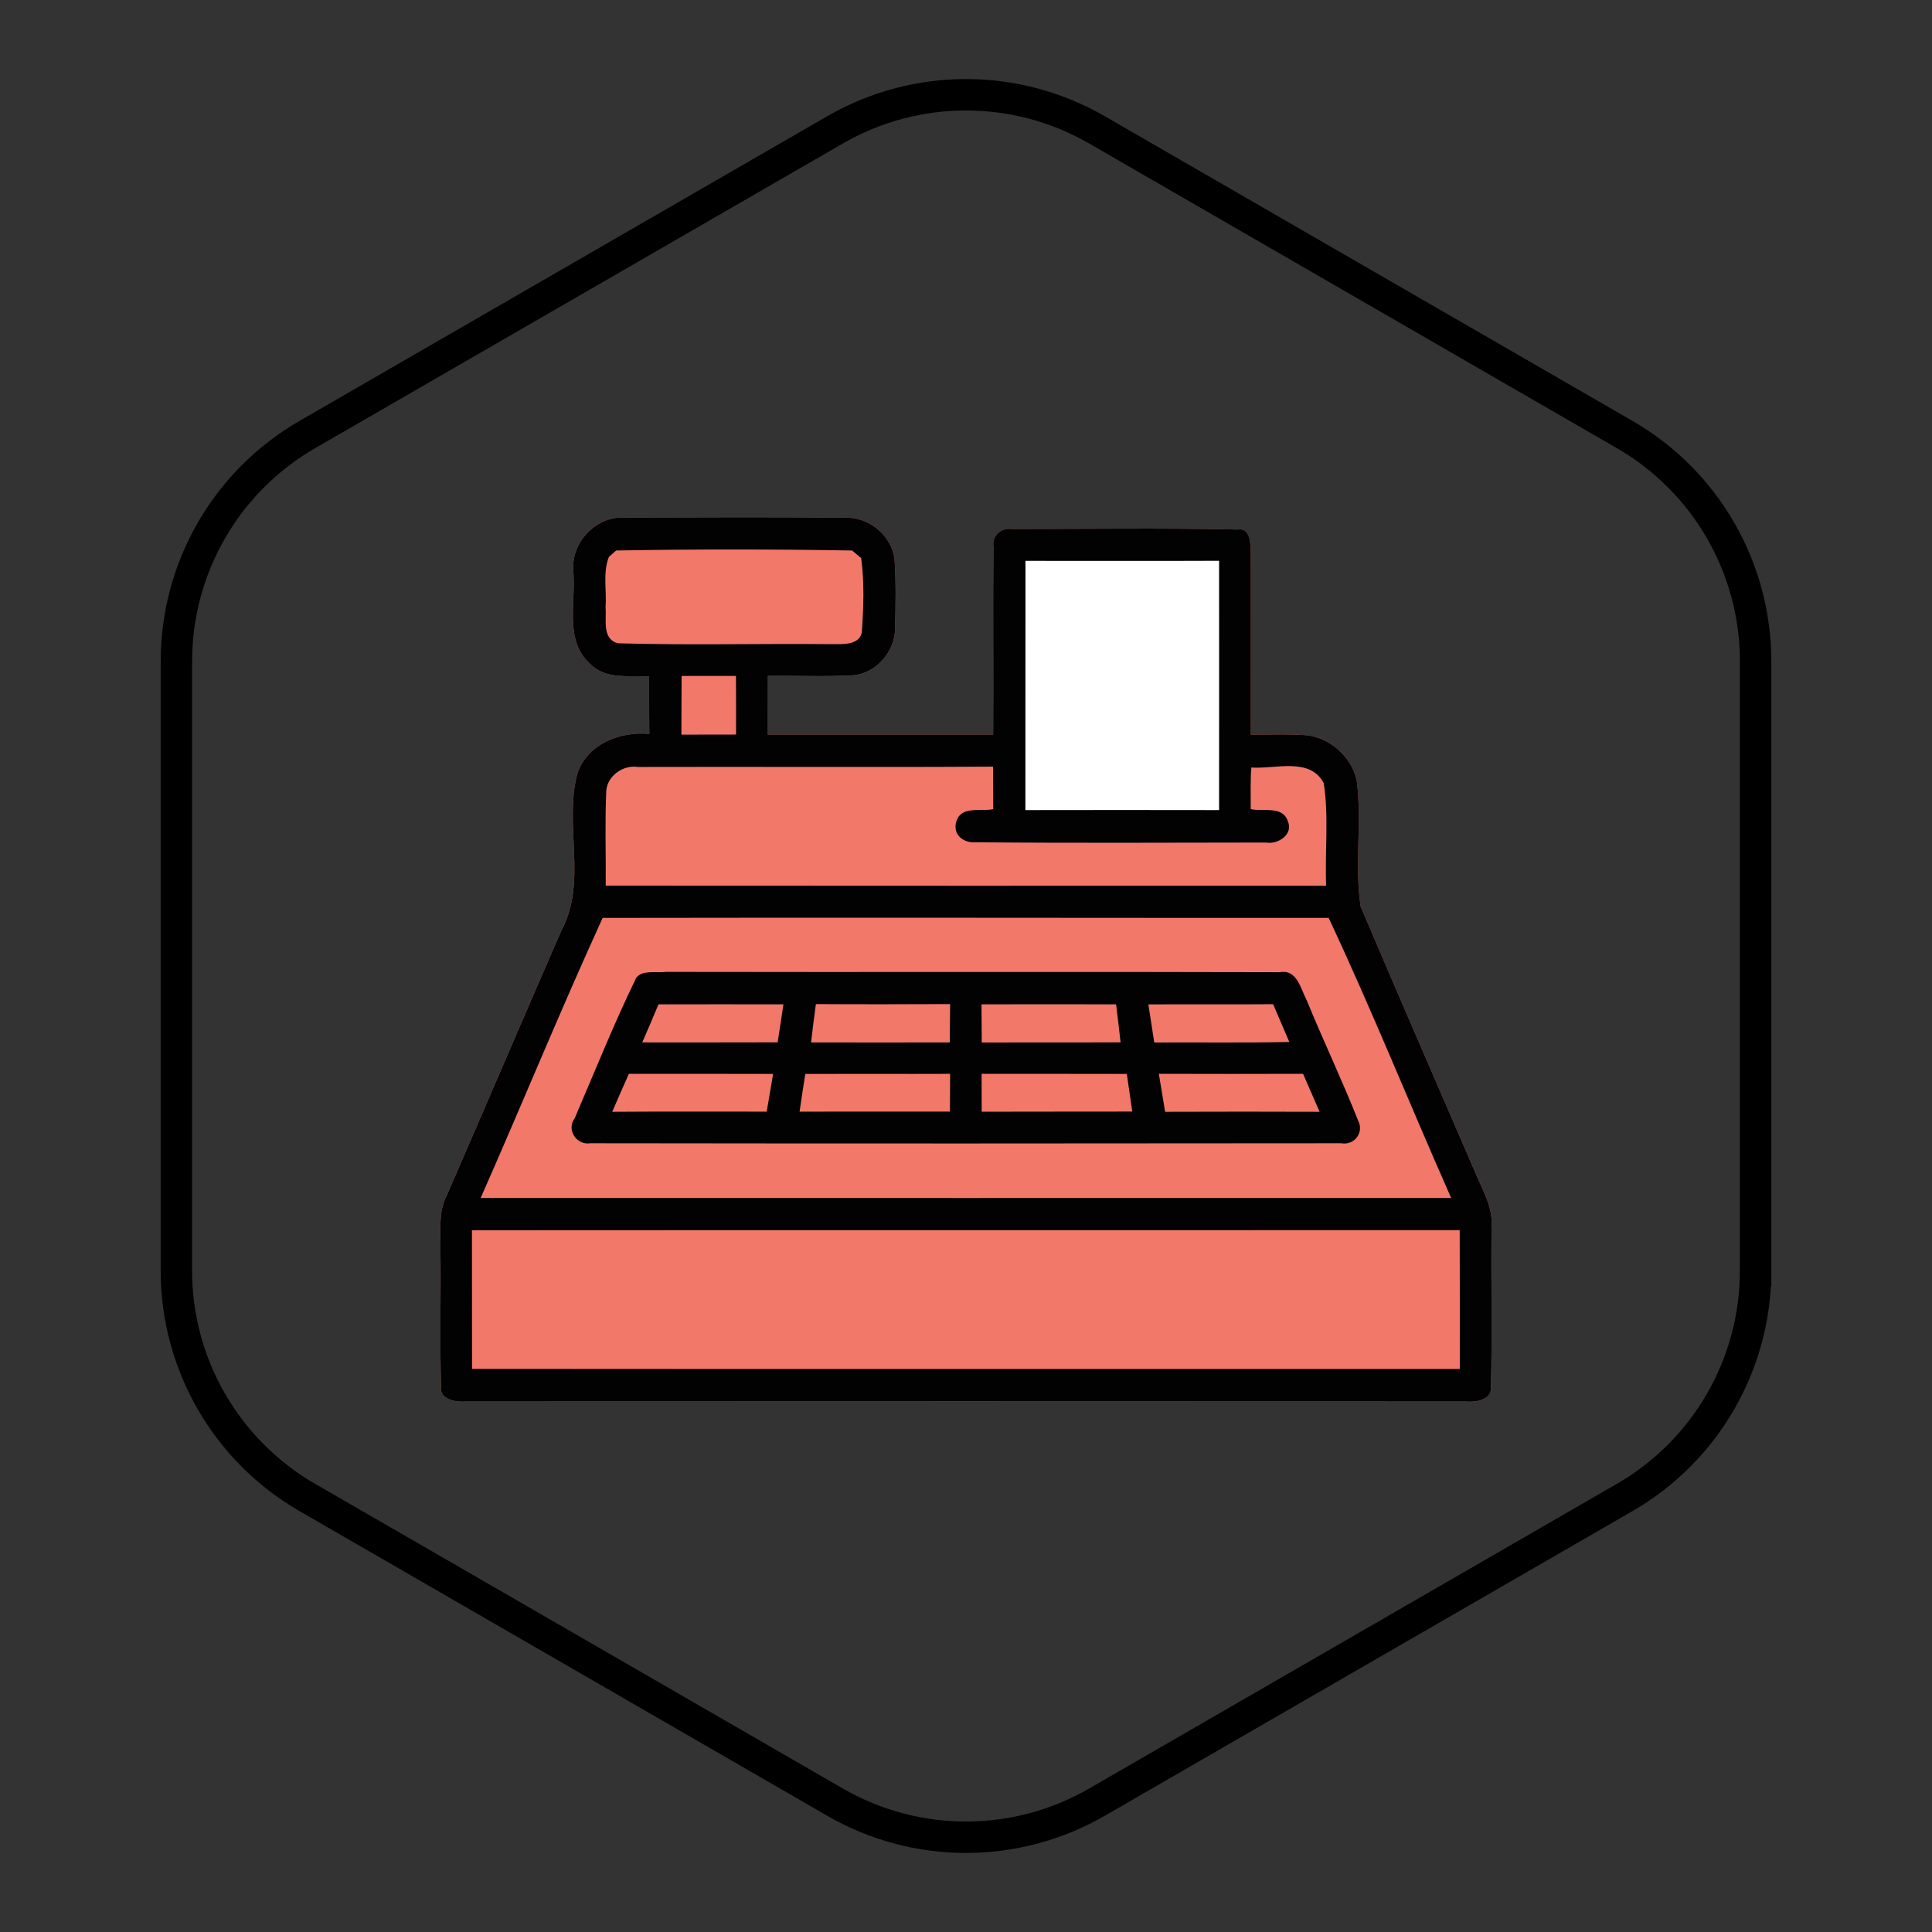
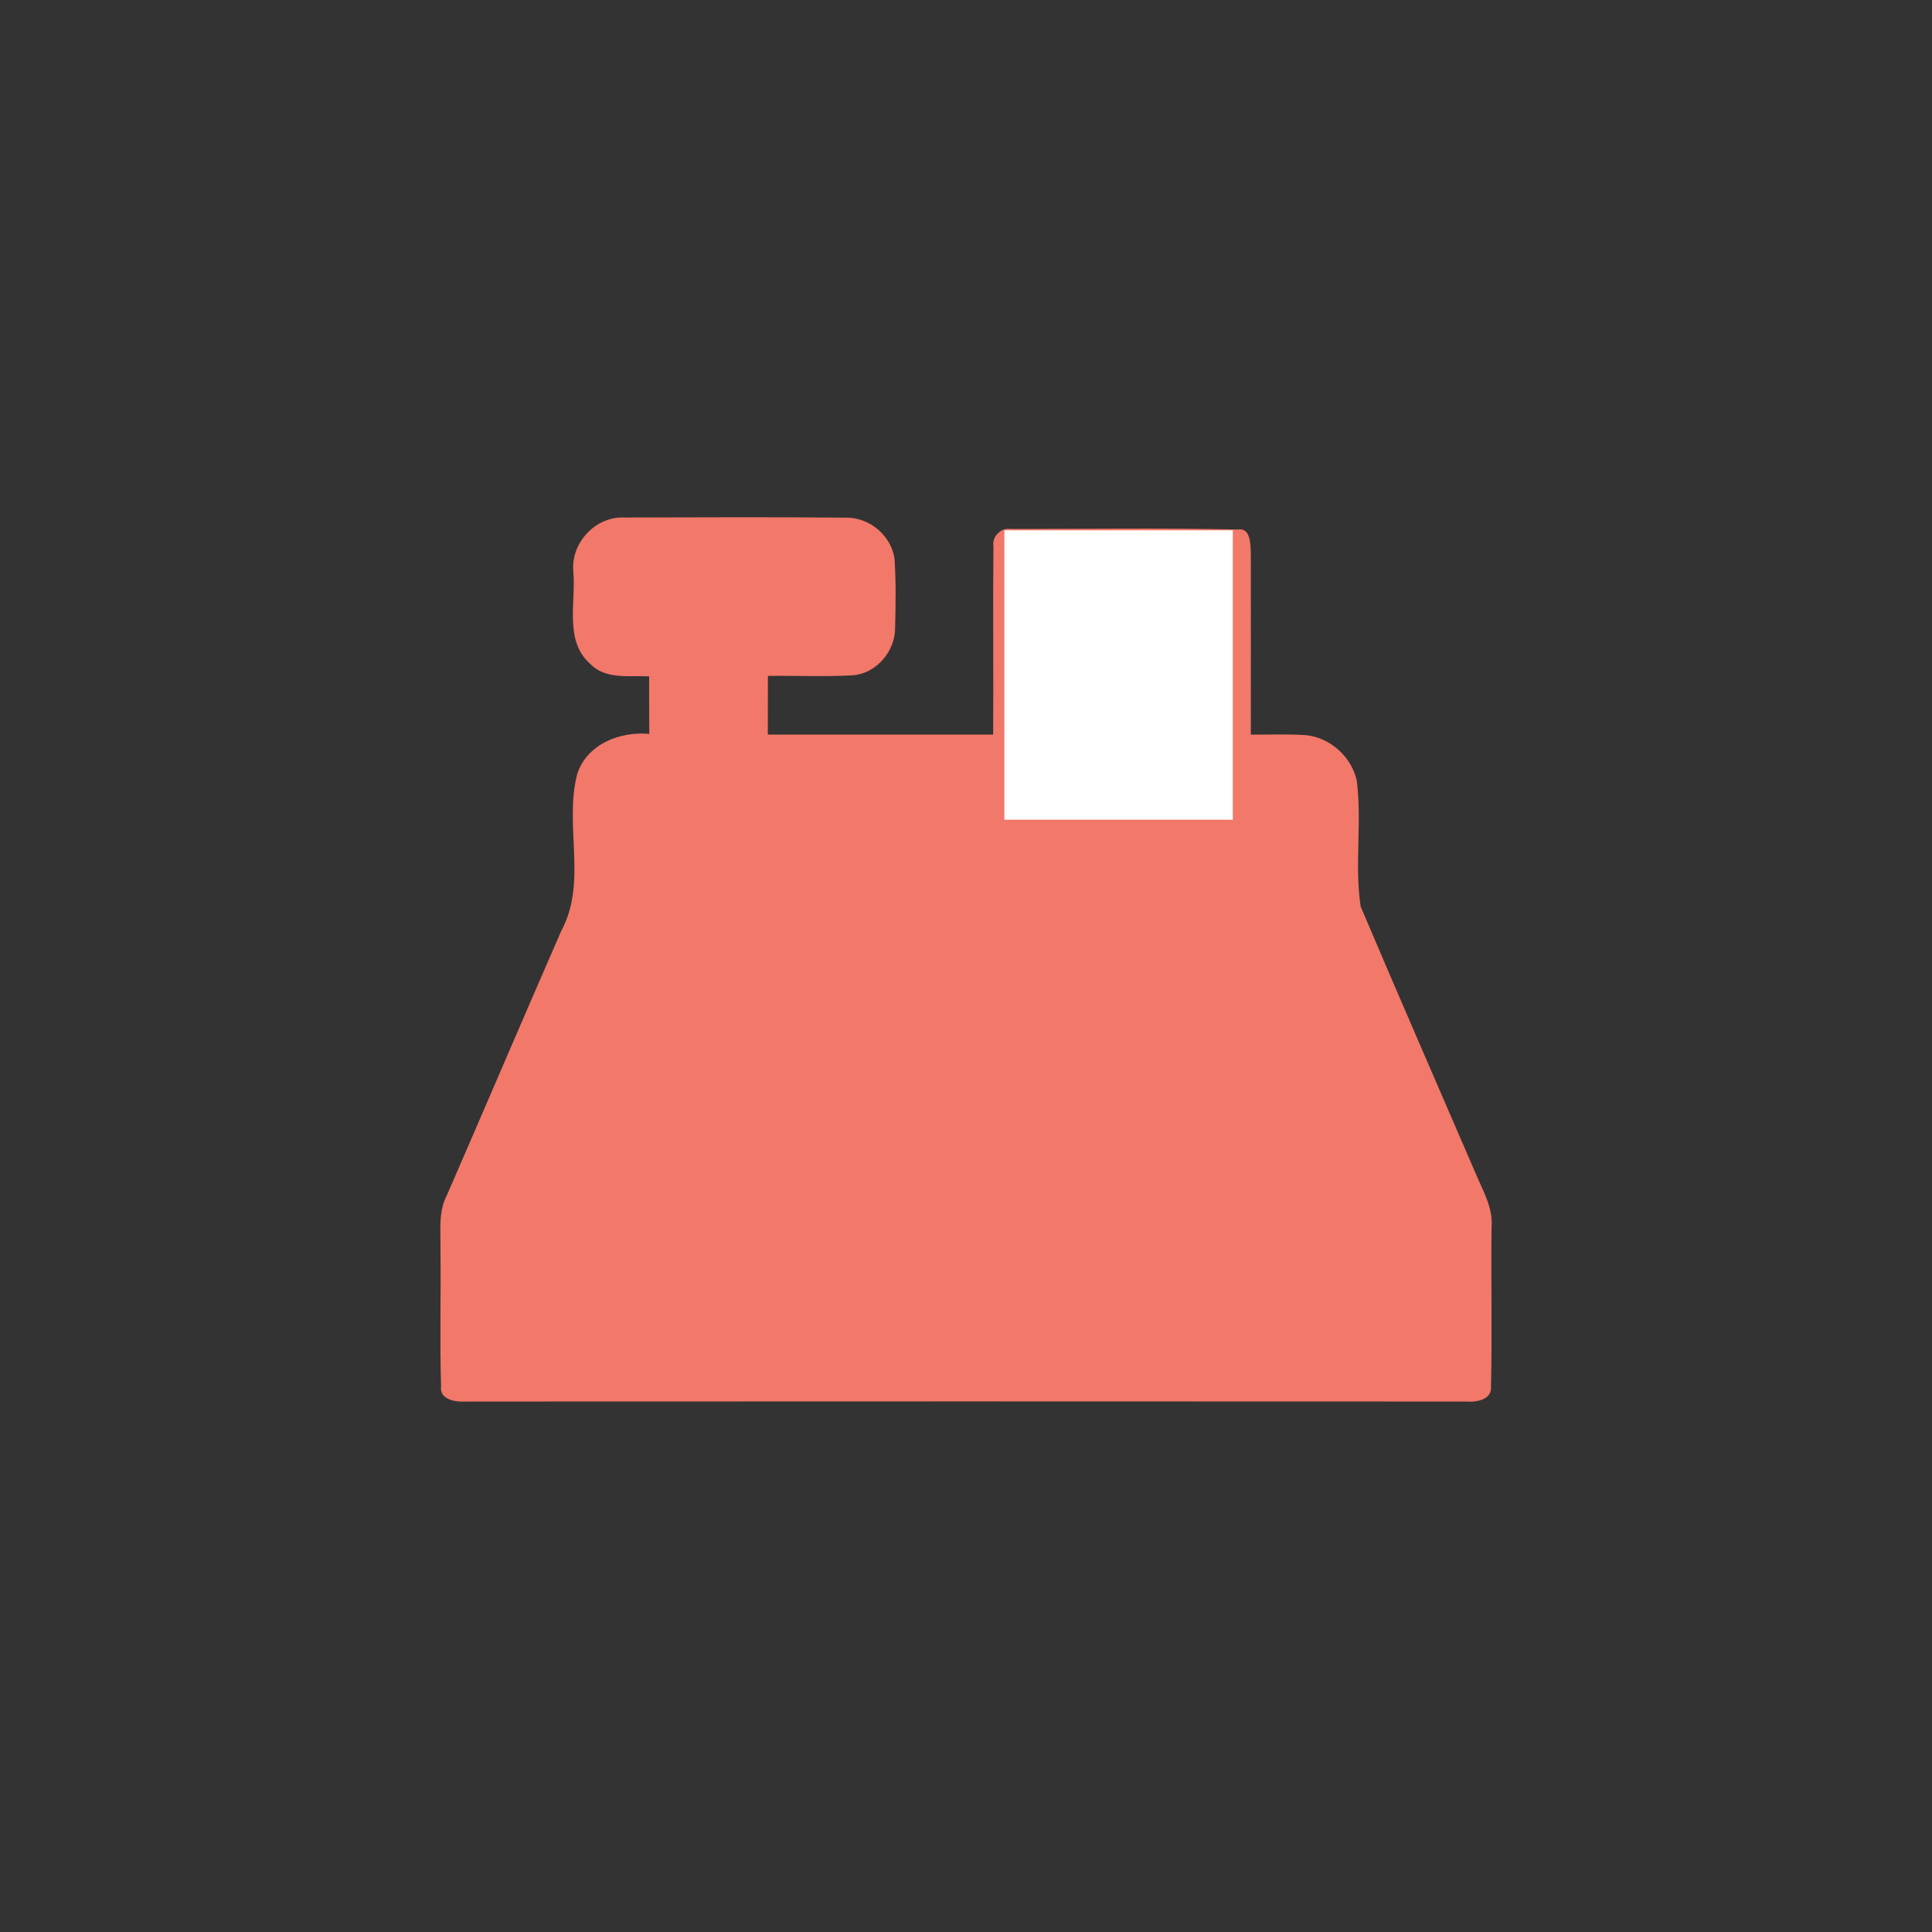
<svg xmlns="http://www.w3.org/2000/svg" id="Layer_1" data-name="Layer 1" viewBox="0 0 500 500">
  <rect x="0" y="0" width="500" height="500" fill="#333333" stroke="none" />
  <defs>
    <style>
      .cls-1 {
        fill: #f2786a;
      }

      .cls-1, .cls-2, .cls-3 {
        stroke-width: 0px;
      }

      .cls-2 {
        fill: #020202;
      }

      .cls-3 {
        fill: #fff;
      }

      .cls-4 {
        fill: none;
        stroke: #000;
        stroke-miterlimit: 10;
        stroke-width: 8.13px;
      }
    </style>
  </defs>
-   <path class="cls-4" d="M454.35,328.86v-157.72c0-24.21-12.91-46.58-33.88-58.68l-136.59-78.86c-20.97-12.1-46.8-12.1-67.76,0L79.53,112.46c-20.97,12.1-33.88,34.47-33.88,58.68v157.72c0,24.21,12.91,46.58,33.88,58.68l136.59,78.86c20.97,12.1,46.8,12.1,67.76,0l136.59-78.86c20.97-12.1,33.88-34.47,33.88-58.68Z" />
  <g>
    <path class="cls-1" d="M148.4,148.18c-.87-7.49,5.62-14.61,13.2-14.25,19.06-.05,38.16-.14,57.25.04,6.12-.14,11.82,4.6,12.66,10.68.39,5.97.29,11.98.14,17.96,0,5.97-4.92,11.75-10.97,12.16-7.31.41-14.64.05-21.95.16-.02,5.05-.02,10.11-.02,15.18,19.44-.02,38.88,0,58.32,0,.11-16.23-.09-32.48.07-48.72-.43-2.5,1.91-4.9,4.46-4.49,19.6,0,39.22-.29,58.82.14,3.25-.55,3.23,3.76,3.33,5.87.04,15.75,0,31.48,0,47.21,4.76.04,9.52-.2,14.27.14,6.26.62,11.72,5.56,13.13,11.65,1.43,10.84-.62,21.94,1.03,32.71,9.74,22.95,19.71,45.78,29.59,68.68,1.93,4.64,4.76,9.24,4.28,14.48-.14,13.68.18,27.37-.14,41.05.3,3.51-3.94,4.12-6.56,3.89-86.23-.05-172.45-.04-258.7,0-2.62.18-6.96-.43-6.46-3.99-.37-11.84,0-23.68-.16-35.53.11-4.64-.61-9.54,1.64-13.82,9.95-22.85,19.71-45.76,29.68-68.59,6.74-12.48.62-27.29,4.08-40.48,2.51-7.76,11.07-11.07,18.65-10.38-.05-4.98-.04-9.93-.04-14.89-5.12-.27-11.27.91-15.23-3.21-6.76-5.92-3.73-15.78-4.37-23.63" />
    <rect class="cls-3" x="259.93" y="137.25" width="59.12" height="74.89" />
-     <path class="cls-2" d="M299.91,277.9c.54,3.26,1.09,6.55,1.62,9.83,13.34-.05,26.66-.05,39.98,0-1.43-3.28-2.85-6.56-4.28-9.83-12.45.04-24.88.04-37.33,0M254.04,277.92c0,3.26.02,6.53.02,9.79,13-.05,25.98,0,38.97-.04-.46-3.25-.95-6.49-1.41-9.74-12.54-.05-25.06,0-37.58-.02M208.41,277.93c-.52,3.26-1.02,6.51-1.48,9.77,12.97-.05,25.95.02,38.91-.02.02-3.26.04-6.53.05-9.77-12.5.05-24.99-.02-37.49.02M158.45,287.73c13.32-.09,26.64-.04,39.97-.04.55-3.26,1.11-6.51,1.66-9.76-12.45-.04-24.9-.02-37.33-.02-1.46,3.25-2.89,6.53-4.3,9.81M297.2,259.94c.5,3.28,1,6.58,1.52,9.86,11.66-.07,23.31.12,34.95-.14-1.39-3.26-2.8-6.53-4.19-9.77-10.75.09-21.53-.02-32.28.05M254.01,259.92c.02,3.28.05,6.58.07,9.88,11.97-.05,23.95.02,35.92-.04-.36-3.28-.75-6.56-1.16-9.84-11.61,0-23.22-.04-34.83,0M209.9,269.78c11.97.02,23.93.04,35.9,0,.04-3.32.05-6.62.09-9.92-11.59.05-23.17.07-34.74,0-.45,3.3-.87,6.6-1.25,9.92M166.21,269.78c11.68.04,23.36-.02,35.04-.02.52-3.28,1-6.56,1.5-9.84-10.77.02-21.56-.04-32.33,0-1.37,3.3-2.78,6.58-4.21,9.86M164.7,252.98c1.75-2.07,5.26-1.09,7.7-1.46,52.95.11,105.88-.07,158.81.09,4.48-.84,5.37,4.28,6.96,7.24,4.28,10.45,9.15,20.67,13.32,31.17,1.59,3.09-.98,6.46-4.39,5.85-64.75.07-129.55.09-194.3,0-3.58.59-6.33-3.48-4.05-6.51,5.23-12.16,10.15-24.49,15.94-36.38M122.14,318.4c0,11.95,0,23.9.02,35.86,85.21.07,170.42.02,255.63.04,0-11.98.02-23.97-.02-35.94-85.21.05-170.42-.02-255.63.04M124.39,310.04c83.73,0,167.44.02,251.17,0-10.68-24.11-20.51-48.65-31.71-72.49-62.61.02-125.28-.12-187.88,0-10.97,23.97-20.92,48.4-31.58,72.49M156.88,205.28c-.34,7.97-.04,15.94-.12,23.92,62.15.05,124.3.04,186.45.02-.37-8.83.73-17.8-.62-26.52-3.55-6.85-12.61-3.6-18.74-4.07-.29,3.57-.14,7.17-.16,10.75,3.12.8,8.2-1,9.59,3.12,1.55,3.46-2.59,6.12-5.64,5.55-25.04.02-50.08.16-75.12-.07-3.26.27-6.1-2.07-4.99-5.49,1.3-4.05,6.42-2.37,9.52-3.09-.02-3.67-.04-7.33-.05-11-30.62.2-61.24,0-91.86.09-4.07-.64-8.36,2.57-8.26,6.79M176.4,174.94c-.04,5.05-.04,10.11-.05,15.18,4.71,0,9.43-.02,14.14-.02.02-5.05,0-10.09-.02-15.16h-14.07M265.39,145.14c0,21.49-.02,43-.02,64.51,16.71-.02,33.42-.04,50.13,0,.02-21.51,0-43.02,0-64.52-16.71.07-33.4.02-50.11.02M157.58,144.13c-1.61,4.03-.54,8.77-.86,13.09.29,3.16-1,8.11,3.17,9.26,18.4.54,36.86.04,55.28.23,2.69-.04,7.08.41,7.86-2.98.45-6.4.71-12.93-.16-19.3-.59-.48-1.77-1.48-2.35-1.96-20.33-.34-40.71-.36-61.06,0-.46.43-1.41,1.25-1.89,1.66M148.4,148.18c-.87-7.49,5.62-14.61,13.2-14.25,19.06-.05,38.16-.14,57.25.04,6.12-.14,11.82,4.6,12.66,10.68.39,5.97.29,11.98.14,17.96,0,5.97-4.92,11.75-10.97,12.16-7.31.41-14.64.05-21.95.16-.02,5.05-.02,10.11-.02,15.18,19.44-.02,38.88,0,58.32,0,.11-16.23-.09-32.48.07-48.72-.43-2.5,1.91-4.9,4.46-4.49,19.6,0,39.22-.29,58.82.14,3.25-.55,3.23,3.76,3.33,5.87.04,15.75,0,31.48,0,47.21,4.76.04,9.52-.2,14.27.14,6.26.62,11.72,5.56,13.13,11.65,1.43,10.84-.62,21.94,1.03,32.71,9.74,22.95,19.71,45.78,29.59,68.68,1.93,4.64,4.76,9.24,4.28,14.48-.14,13.68.18,27.37-.14,41.05.3,3.51-3.94,4.12-6.56,3.89-86.23-.05-172.45-.04-258.7,0-2.62.18-6.96-.43-6.46-3.99-.37-11.84,0-23.68-.16-35.53.11-4.64-.61-9.54,1.64-13.82,9.95-22.85,19.71-45.76,29.68-68.59,6.74-12.48.62-27.29,4.08-40.48,2.51-7.76,11.07-11.07,18.65-10.38-.05-4.98-.04-9.93-.04-14.89-5.12-.27-11.27.91-15.23-3.21-6.76-5.92-3.73-15.78-4.37-23.63" />
  </g>
</svg>